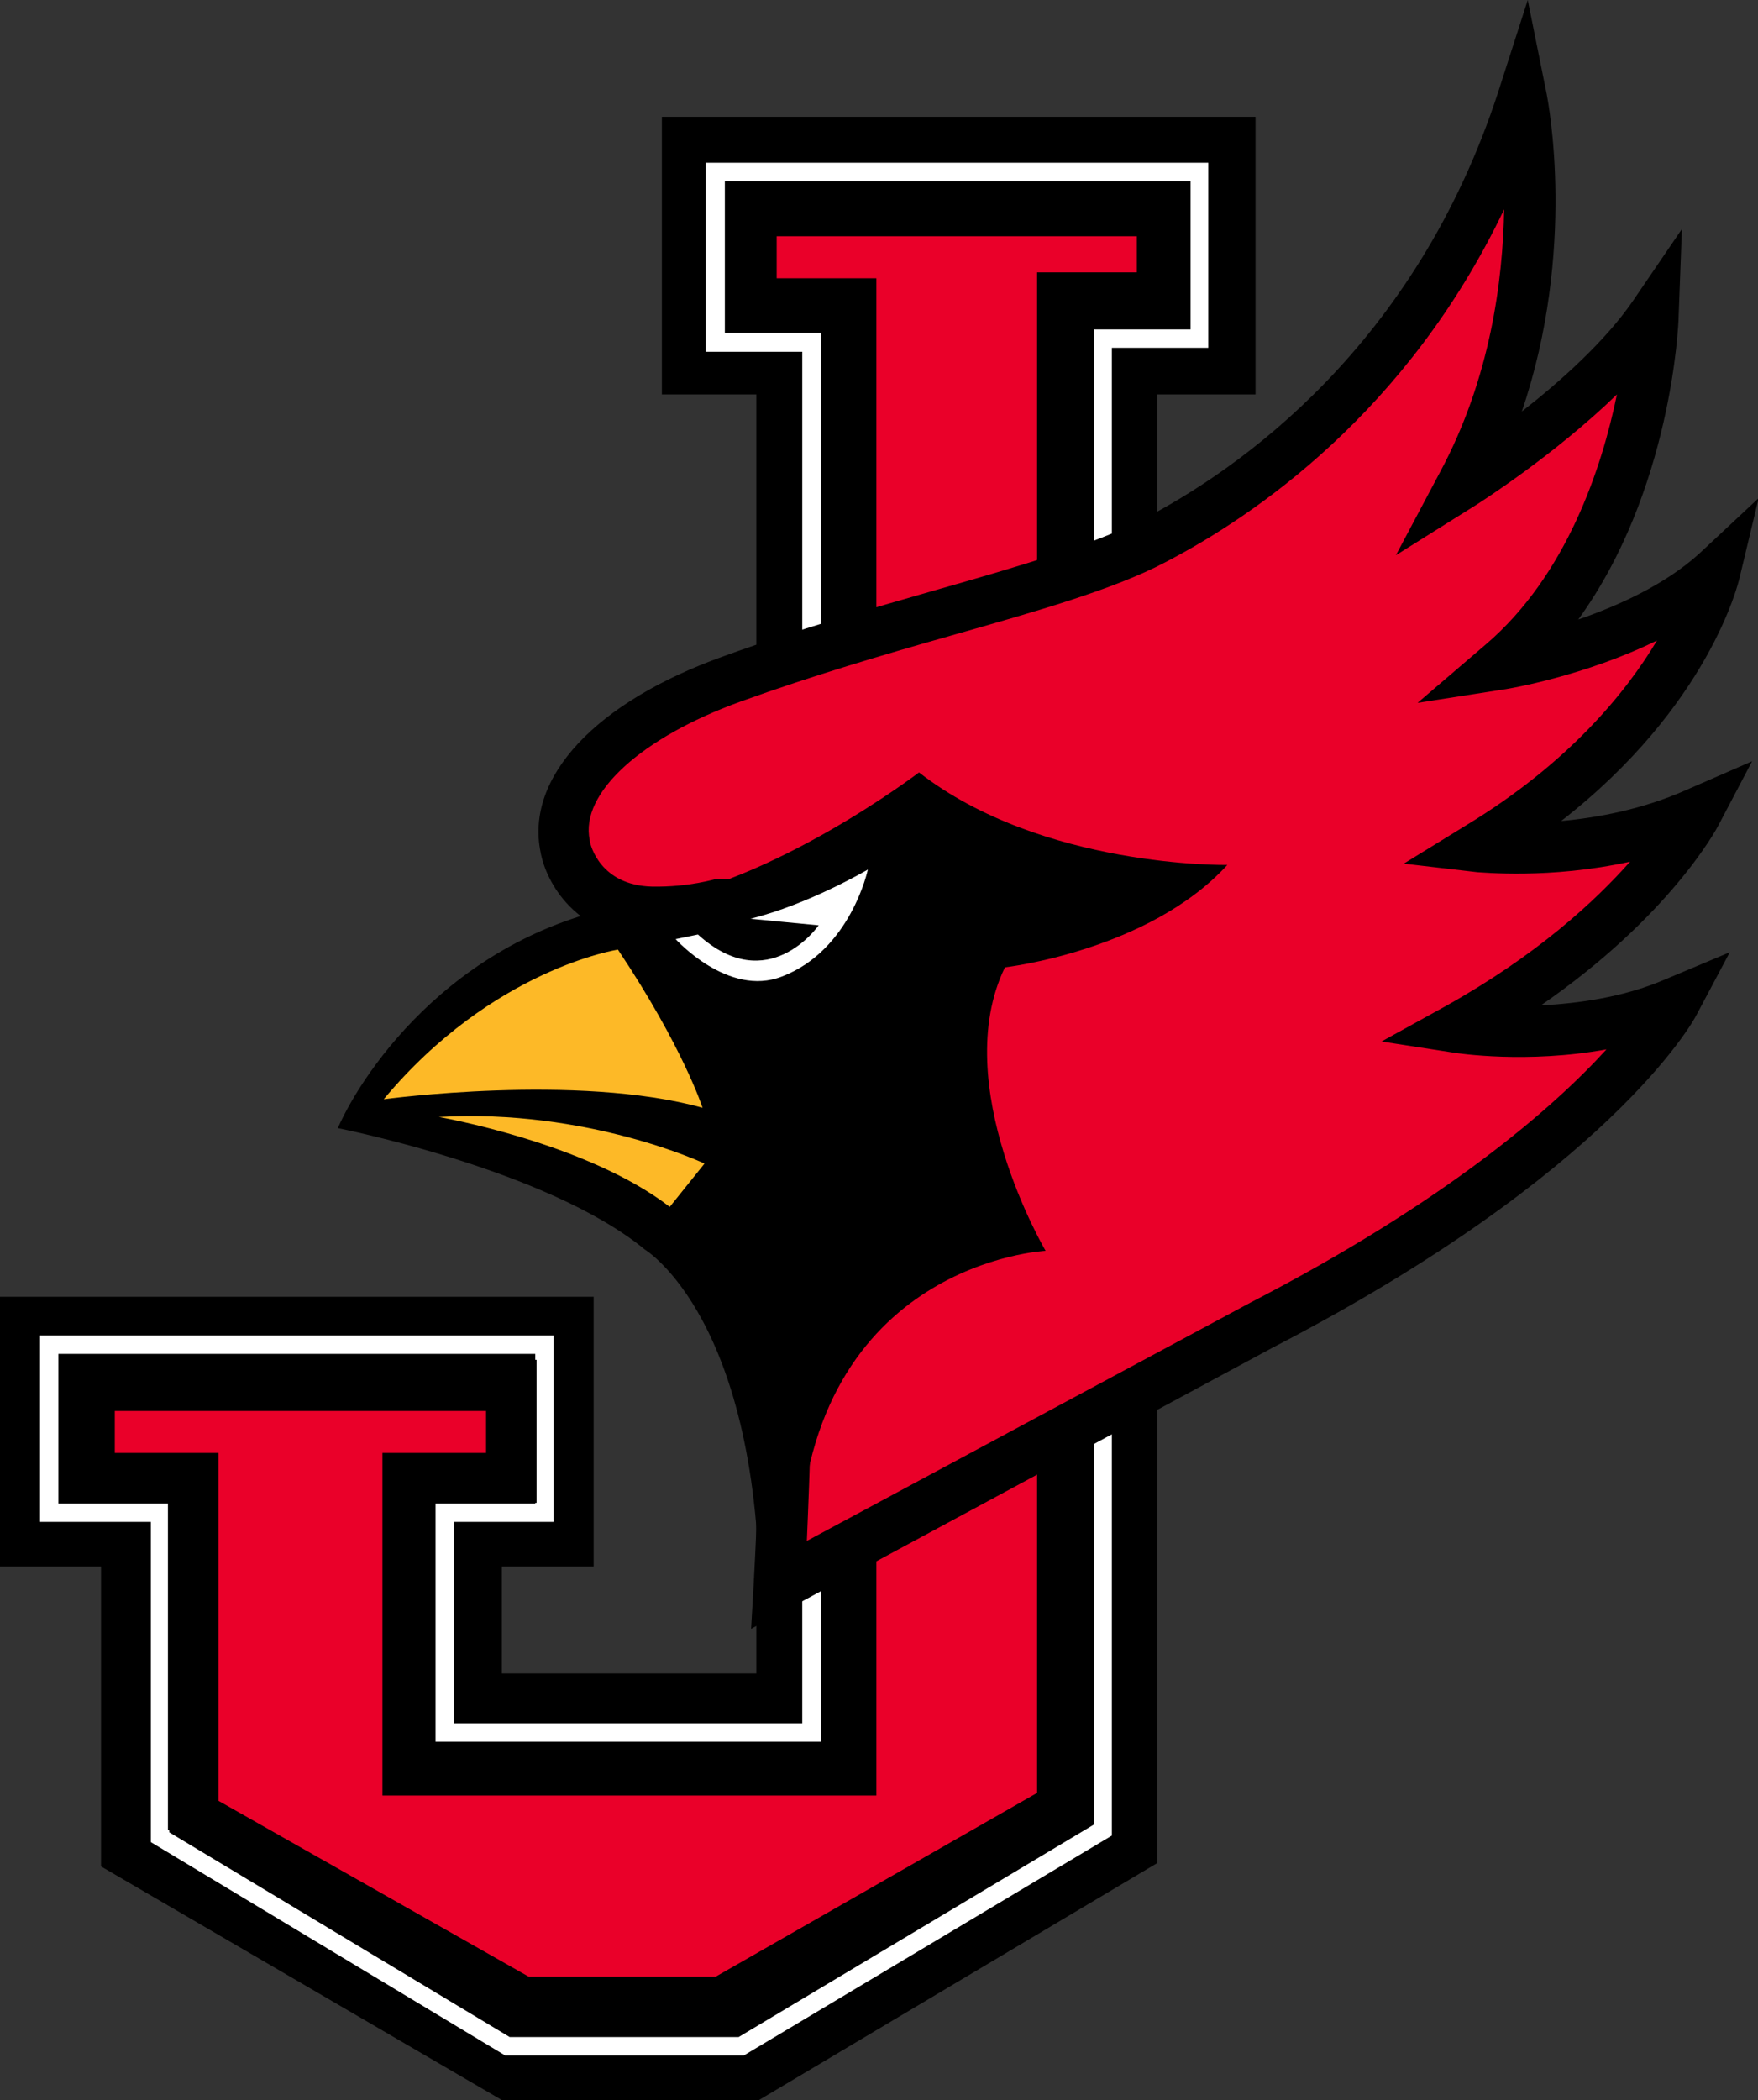
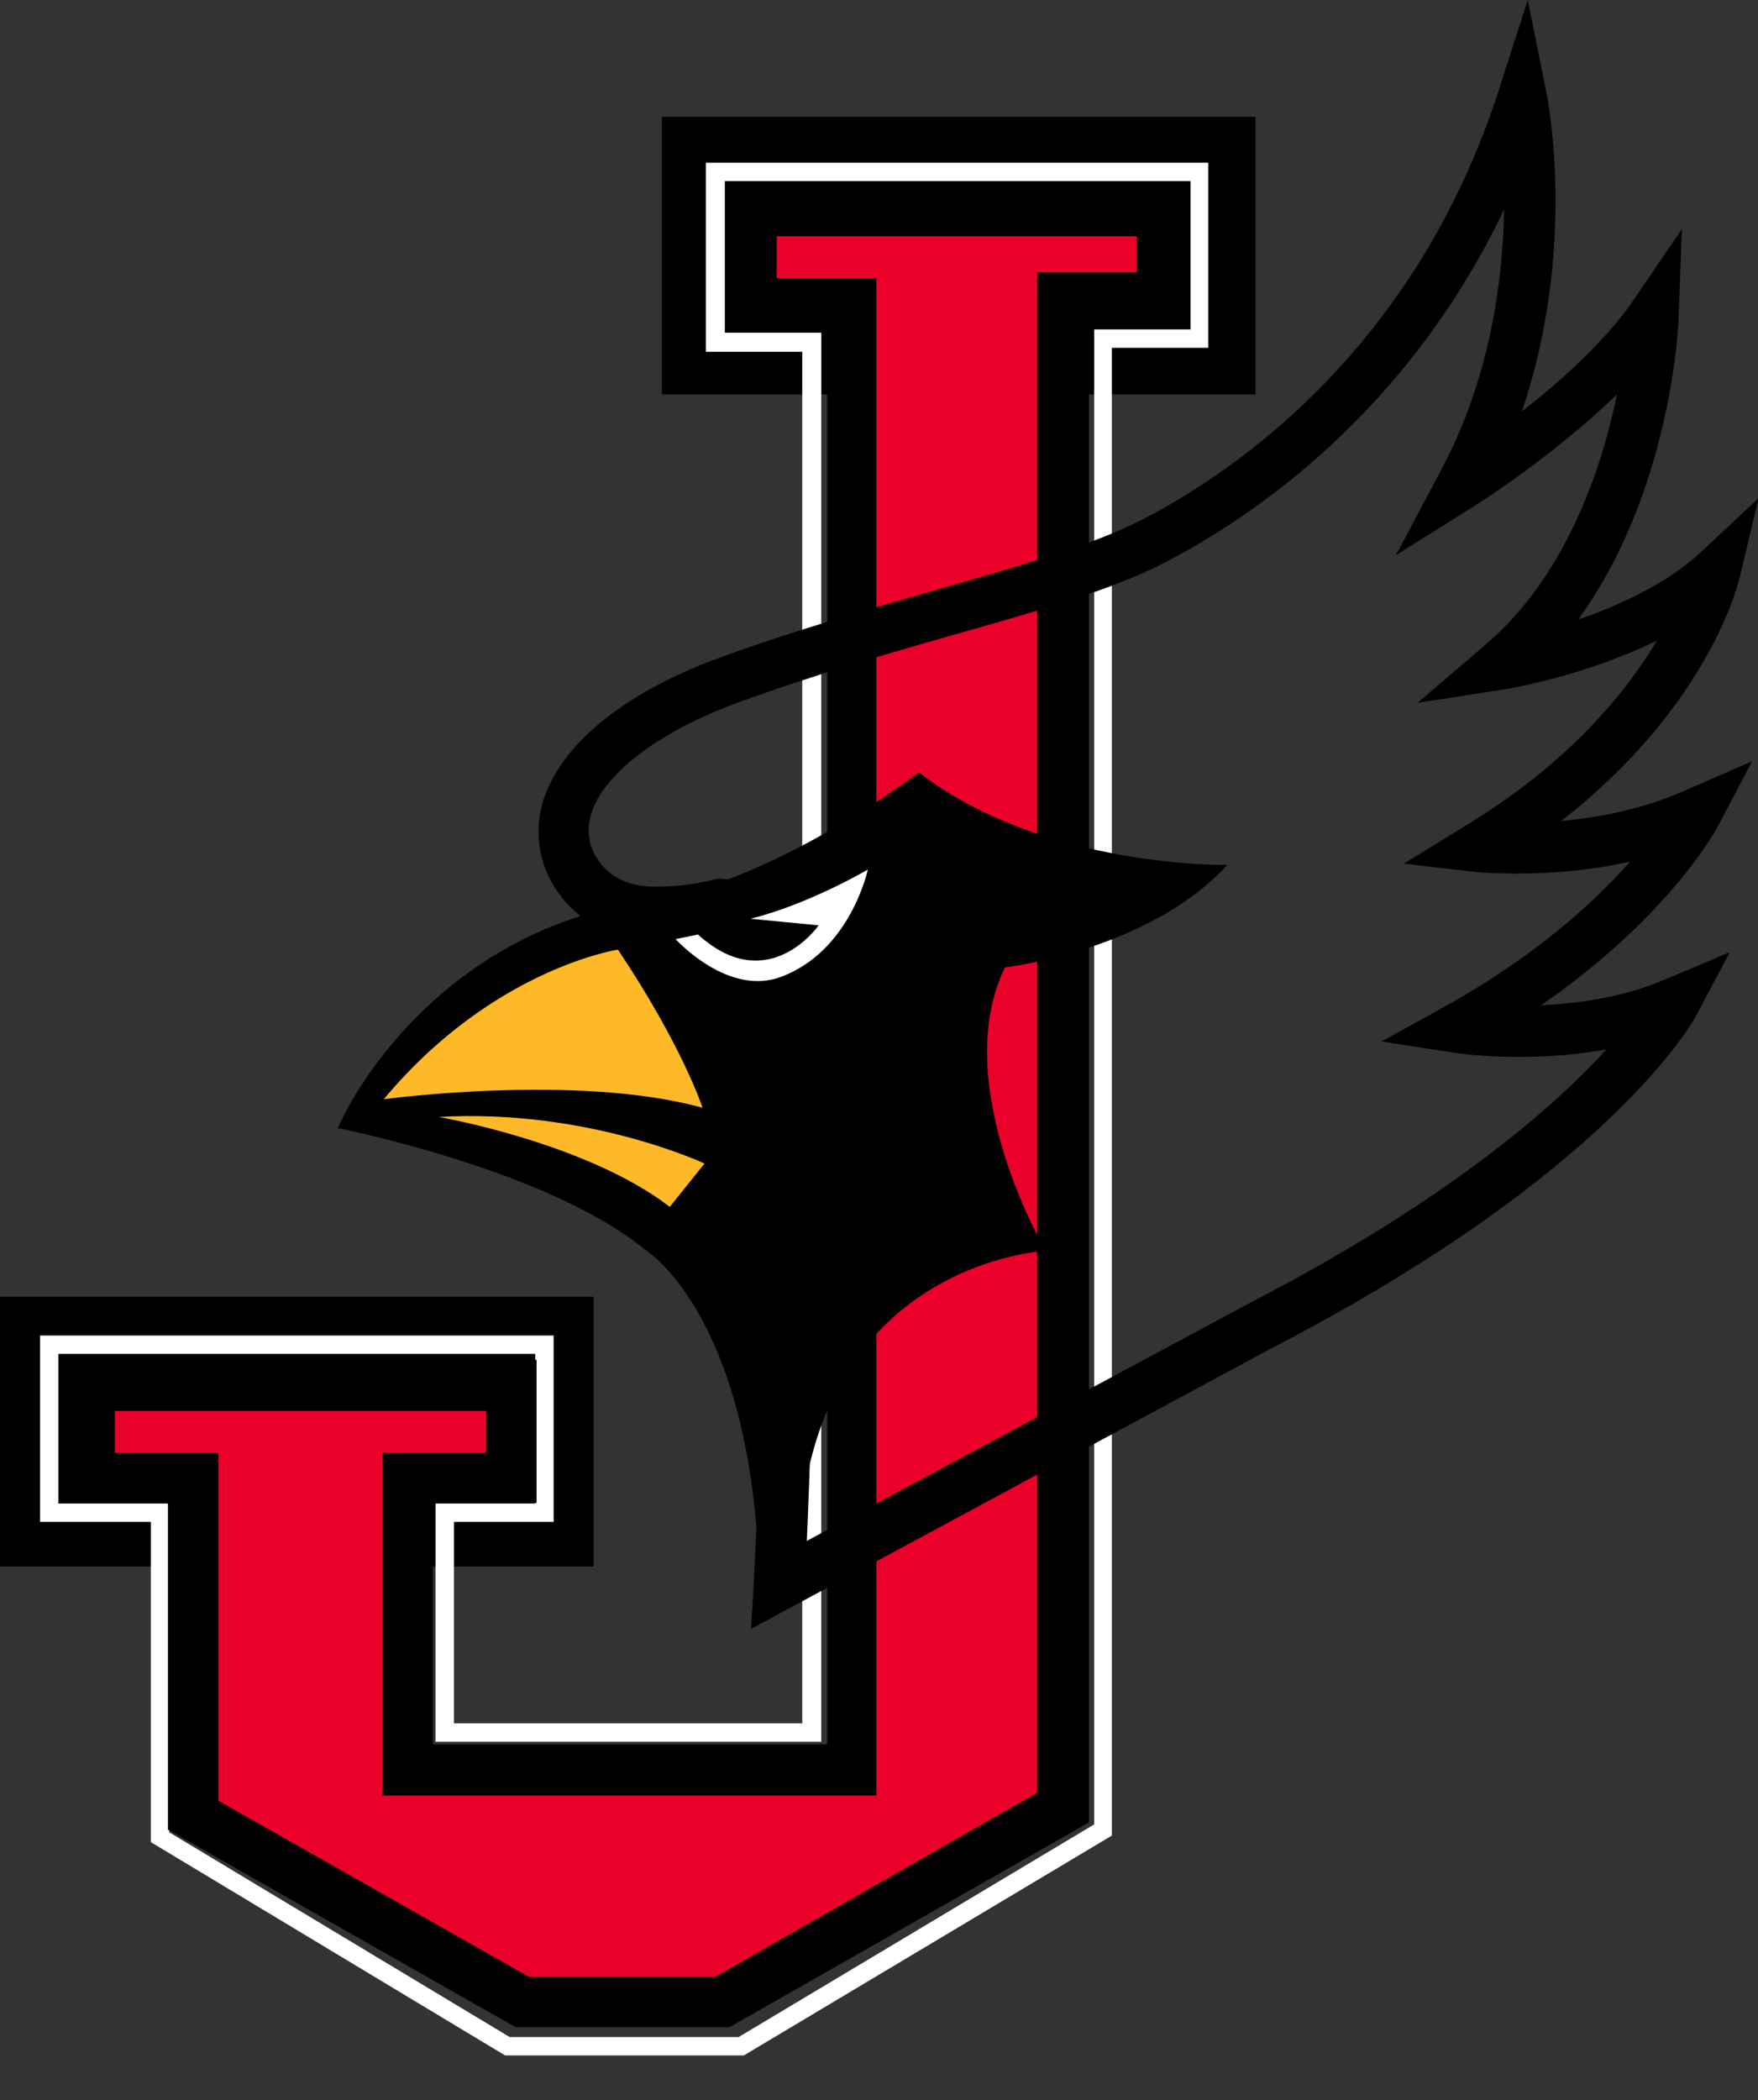
<svg xmlns="http://www.w3.org/2000/svg" width="67" height="80" viewBox="0 0 67 80" fill="none">
  <rect x="0" y="0" width="67" height="80" fill="#333333" stroke="none" />
  <g clip-path="url(#clip0_3636_274704)">
    <path d="M47.85 4.45H25.225V15.025H47.85V4.45Z" fill="black" />
-     <path d="M19.125 63.75V59.25H3.85V71.1L19.125 80H28.925L44.1 70.975V4.65H28.825V63.75H19.125Z" fill="black" />
    <path d="M22.625 49.4H0V59.675H22.625V49.4Z" fill="black" />
    <path d="M28.35 78.3H19.25L5.75 70.175V57.975H1.525V50.875H21.1V57.975H17.3V65.65H30.575V13.4H26.9V6.2H46.05V13.25H42.375V69.925L28.35 78.3ZM19.425 77.6H28.15L41.7 69.5V12.55H45.375V6.9H27.625V12.675H31.3V66.35H16.6V57.275H20.4V51.575H2.225V57.275H6.45V69.8L19.425 77.6Z" fill="white" />
    <path d="M28.675 8.025H44.325V11.35H40.5V68.875L27.55 76.275H19.9L7.35 69.15V56.3H3.425V52.775H19.475V56.3H15.525V67.425H32.475V11.55H28.675V8.025Z" fill="#EA0029" />
    <path d="M27.8 77.225H19.65L6.4 69.7V57.25H2.45V51.8H20.45V57.25H16.5V66.45H31.525V12.525H27.725V7.075H45.3V12.3H41.5V69.425L27.8 77.225ZM20.15 75.3H27.275L39.525 68.3V10.375H43.325V9H29.6V10.6H33.4V68.4H14.575V55.35H18.525V53.75H4.375V55.35H8.325V68.6L20.15 75.3Z" fill="black" />
-     <path d="M27.625 34.475C31.225 34.825 29.7 60.4 29.7 60.4L48.1 50.5C60.775 43.95 63.8 38.25 63.8 38.25C59.975 39.875 55.55 39.175 55.55 39.175C62.375 35.375 64.65 31 64.65 31C60.675 32.75 56.375 32.275 56.375 32.275C64.025 27.625 65.35 21.8 65.35 21.8C62.425 24.525 57.2 25.35 57.2 25.35C62.7 20.675 63 12.025 63 12.025C60.75 15.325 55.75 18.475 55.75 18.475C59.525 11.375 58 3.8 58 3.8C55.2 12.45 49.4 17.825 43.975 20.675C40.65 22.4 34.15 23.675 27.925 25.925C23.3 27.6 21.1 30.1 21.575 32.3C21.575 32.3 22 34.8 24.875 34.85C26.475 34.85 27.625 34.475 27.625 34.475Z" fill="#EA0029" />
    <path d="M28.625 62.05L28.725 60.325C28.725 60.275 29.075 54.3 29.05 48.2C29 37.9 27.9 35.875 27.55 35.475C27.05 35.6 26.05 35.8 24.825 35.775C21.95 35.725 20.8 33.6 20.6 32.45C20.025 29.625 22.675 26.75 27.575 25C30.325 24 33.15 23.2 35.675 22.475C38.925 21.55 41.725 20.725 43.525 19.8C47.25 17.875 53.95 13.175 57.1 3.5L58.225 0L58.95 3.6C59 3.875 60.1 9.5 58 15.675C59.475 14.525 61.175 13 62.225 11.475L64.1 8.725L63.975 12.05C63.975 12.375 63.7 18.7 60.15 23.6C61.675 23.075 63.45 22.275 64.75 21.1L67.025 18.975L66.3 22C66.25 22.225 65.125 26.9 59.5 31.275C60.9 31.15 62.625 30.825 64.25 30.1L66.775 29L65.5 31.425C65.425 31.575 63.65 34.9 58.725 38.3C60.125 38.225 61.85 38 63.425 37.325L65.925 36.275L64.65 38.675C64.525 38.925 61.325 44.7 48.525 51.325L28.625 62.05ZM27.525 33.475L27.725 33.5C29.325 33.65 30.85 35.45 30.975 47.525C31.025 51.925 30.85 56.35 30.75 58.7L47.65 49.625C55.15 45.75 59.225 42.175 61.225 39.975C58.2 40.525 55.55 40.125 55.4 40.1L52.65 39.675L55.1 38.325C58.55 36.4 60.775 34.35 62.125 32.825C59.05 33.5 56.45 33.225 56.3 33.225L53.5 32.9L55.9 31.425C59.775 29.075 61.975 26.375 63.15 24.4C60.4 25.75 57.55 26.225 57.4 26.25L54.025 26.775L56.625 24.55C59.7 21.925 61.05 17.825 61.625 15.025C59.225 17.35 56.425 19.125 56.275 19.225L53.2 21.15L54.9 17.95C56.8 14.4 57.275 10.7 57.325 7.975C53.65 15.675 47.825 19.65 44.4 21.425C42.45 22.45 39.55 23.275 36.2 24.225C33.725 24.925 30.925 25.75 28.225 26.725C24.425 28.1 22.1 30.225 22.475 32V32.025C22.5 32.2 22.875 33.725 24.85 33.775C26.275 33.8 27.3 33.475 27.325 33.475H27.525Z" fill="black" />
    <path d="M28.95 61.425C29 50.25 24.575 47.6 24.575 47.6C20.875 44.55 12.875 42.975 12.875 42.975C13.85 40.75 17.525 35.325 24.575 34.35C29.45 33.675 35.025 29.425 35.025 29.425C39.725 33.075 46.775 32.95 46.775 32.95C43.775 36.225 38.3 36.85 38.3 36.85C36.125 41.325 39.85 47.65 39.85 47.65C39.85 47.65 30.875 48.075 30.45 58.925L28.95 61.425Z" fill="black" />
    <path d="M23.55 36.175C23.55 36.175 18.775 36.9 14.625 41.875C14.625 41.875 22 40.875 26.775 42.2C26.775 42.2 26.025 39.875 23.55 36.175Z" fill="#FDB927" />
    <path d="M26.85 44.325C26.85 44.325 22.4 42.225 16.725 42.55C16.725 42.55 22.35 43.525 25.525 45.975L26.85 44.325Z" fill="#FDB927" />
    <path d="M33.075 33.125C33.075 33.125 30.825 34.45 28.6 35L31.2 35.25C31.2 35.25 29.275 38.025 26.6 35.6L25.75 35.775C25.75 35.775 27.75 38 29.8 37.2C32.425 36.2 33.075 33.125 33.075 33.125Z" fill="white" />
  </g>
  <defs>
    <clipPath id="clip0_3636_274704">
      <rect width="67" height="80" fill="white" />
    </clipPath>
  </defs>
</svg>